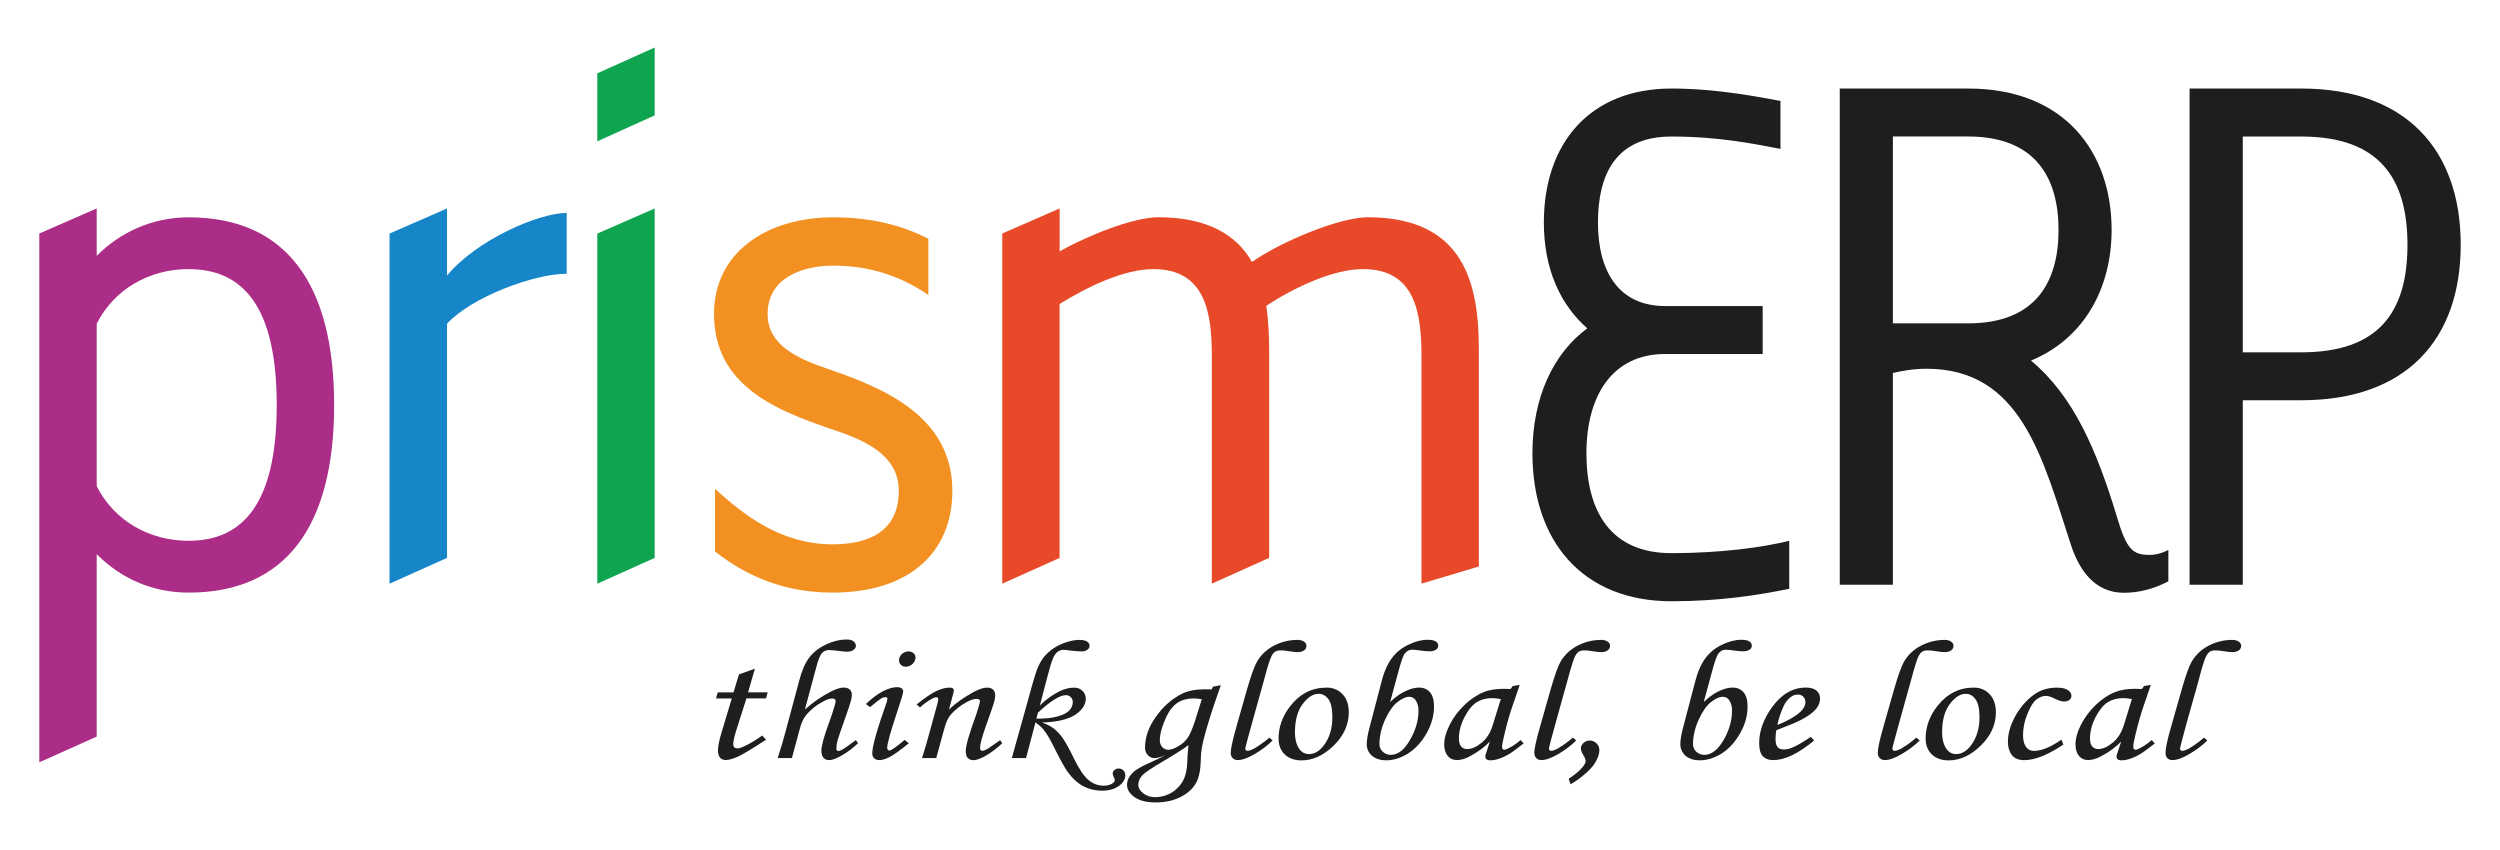
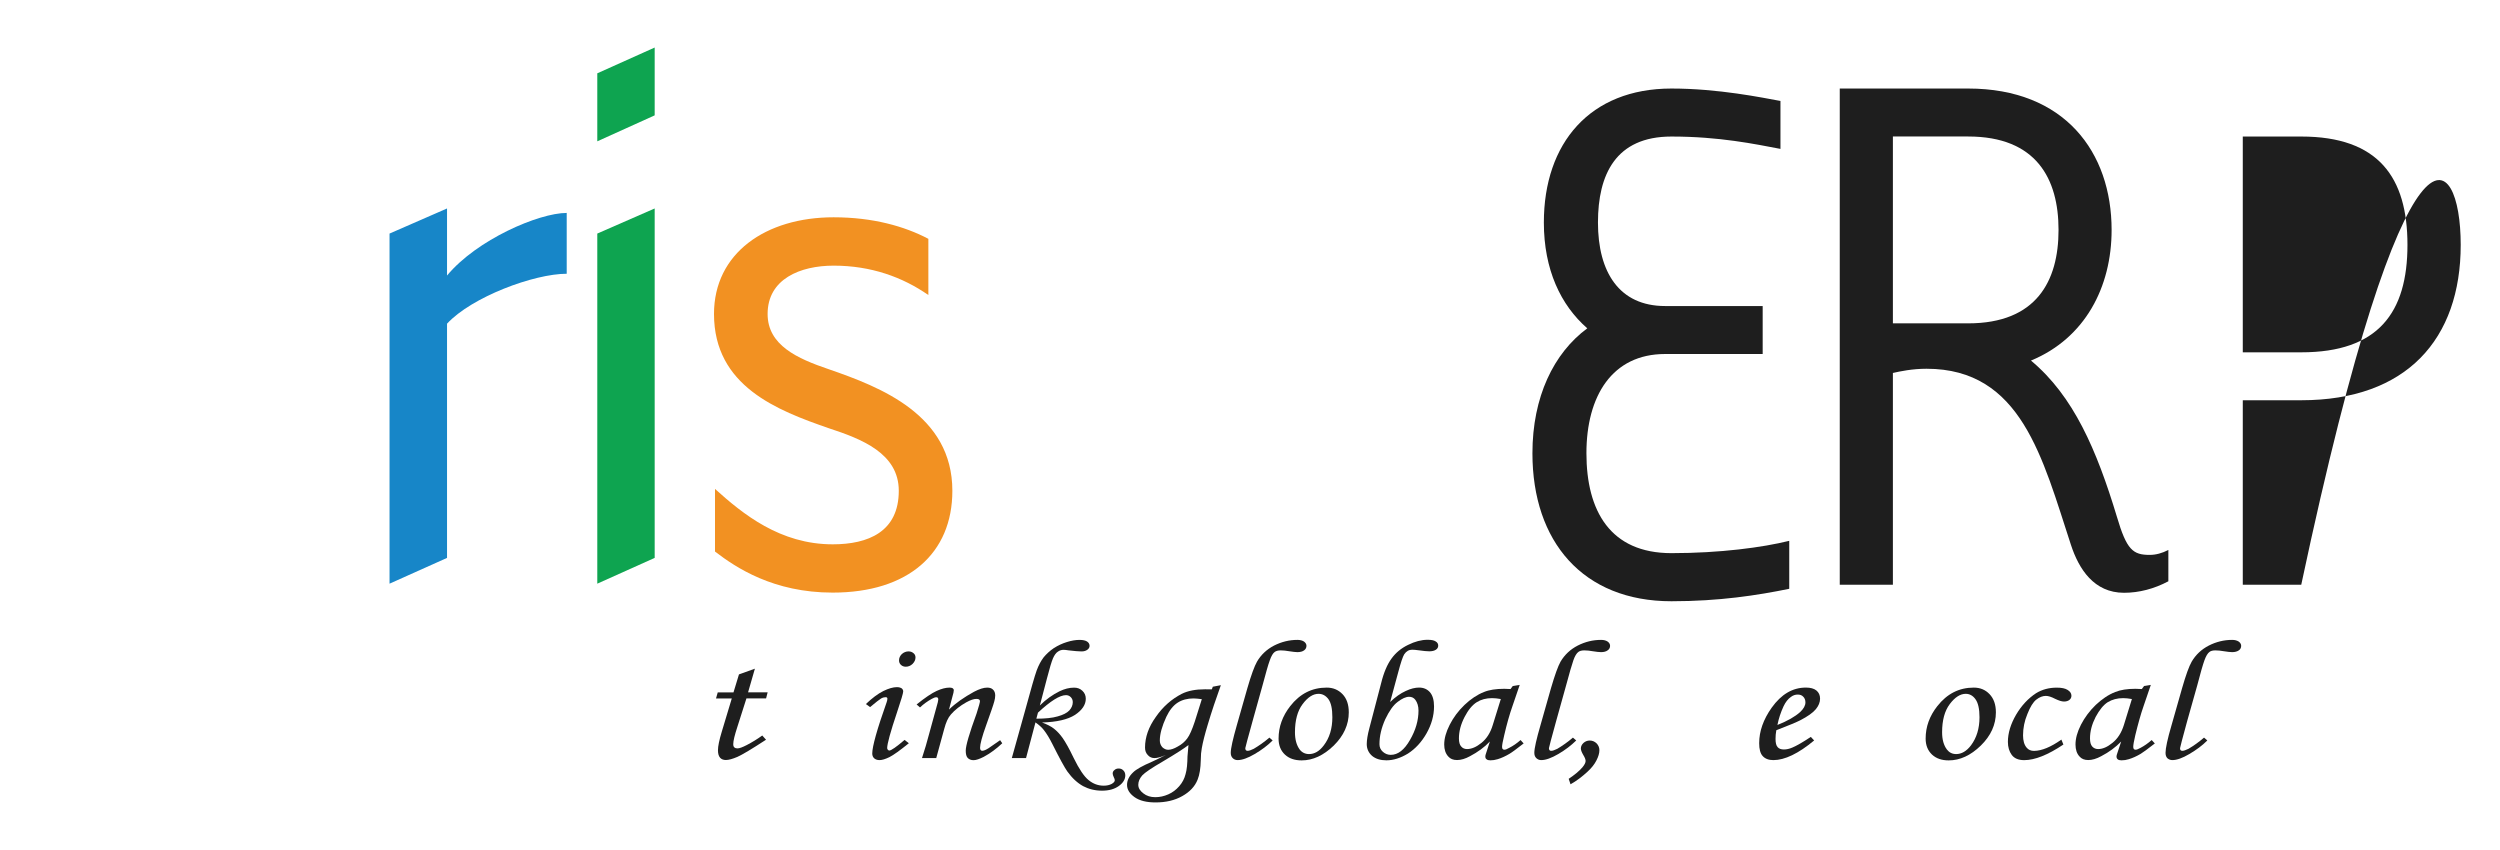
<svg xmlns="http://www.w3.org/2000/svg" version="1.1" id="Layer_1" x="0px" y="0px" viewBox="0 0 700 238" style="enable-background:new 0 0 700 238;" xml:space="preserve">
  <style type="text/css">
	.st0{fill:#AC2D87;}
	.st1{fill:#1786C8;}
	.st2{fill:#0EA450;}
	.st3{fill:#F29122;}
	.st4{fill:#E84929;}
	.st5{fill:#1E1E1E;}
</style>
  <g>
-     <path class="st0" d="M52.82,75.35c-11.25,0-20.92,5.78-25.74,15.28v45.52c4.82,9.5,14.49,15.27,25.74,15.27   c17.41,0,24.66-13.78,24.66-38.02C77.48,89.13,70.22,75.35,52.82,75.35 M27.08,206.24L11,213.45V65.39l16.08-7.03v13.28   c6.44-6.53,15.53-10.79,25.74-10.79c27.34,0,40.74,18.75,40.74,52.55c0,33.77-13.4,52.53-40.74,52.53   c-10.2,0-19.02-3.99-25.74-10.78V206.24z" />
    <path class="st1" d="M125.17,58.37v18.78c8.31-10.03,25.7-17.53,33.51-17.53v17.03c-9.13,0-26.55,6.47-33.51,13.98v65.58   l-16.1,7.22V65.4L125.17,58.37z" />
    <path class="st2" d="M183.31,58.37v97.84l-16.07,7.22V65.4L183.31,58.37z M167.24,39.57V20.53l16.07-7.22v18.99L167.24,39.57z" />
    <path class="st3" d="M200.21,136.9c7.78,7.02,18.21,15.51,32.95,15.51c9.91,0,18.5-3.49,18.5-14.99   c0-10.51-10.45-14.52-19.58-17.51c-14.44-5.01-32.16-11.77-32.16-32.01c0-17.04,14.51-27.06,33.5-27.06   c10.99,0,19.85,2.52,26.52,6.03v15.74c-7.21-5.02-16.06-8.23-26.52-8.23c-9.37,0-18.49,3.74-18.49,13.53   c0,8.76,8.32,12.49,17.14,15.48c14.47,5,34.59,12.76,34.59,34.04c0,17.5-12.34,28.5-33.51,28.5c-16.61,0-27.08-6.99-32.95-11.5   V136.9z" />
-     <path class="st4" d="M296.7,156.21l-16.07,7.22V65.39l16.07-7.03v12c8.56-4.76,20.91-9.53,27.6-9.53   c13.91,0,21.98,5.01,26.26,12.52c7.77-5.52,24.39-12.52,32.41-12.52c27.11,0,31.11,18.76,31.11,37.04v60.74l-16.07,4.81V99.64   c0-12.29-1.88-24.29-16.36-24.29c-8.31,0-19.04,5.02-27.08,10.26c0.55,4.02,0.8,8.24,0.8,12.26v58.33l-16.06,7.22V99.64   c0-12.29-1.89-24.29-16.39-24.29c-8.02,0-18.19,4.76-26.23,9.77V156.21z" />
    <path class="st5" d="M468,168.35c-24.8,0-38.92-16.71-38.92-41.44c0-15.75,5.94-28.03,15.36-34.98   c-7.43-6.48-12.16-16.44-12.16-29.62c0-22.24,12.92-37.52,35.72-37.52c13.16,0,25.54,2.57,30.53,3.48v13.42   c-7.18-1.36-17.13-3.46-30.53-3.46c-15.62,0-20.57,10.66-20.57,24.08c0,13.89,5.95,23.38,18.81,23.38h27.31v13.43h-27.31   c-14.85,0-22.04,11.77-22.04,27.78c0,16.19,6.69,27.98,23.8,27.98c13.64,0,25.54-1.6,32.99-3.45v13.43   C492.08,166.69,481.4,168.35,468,168.35" />
    <path class="st5" d="M530.01,90.54h21.07c19.1,0,25.31-11.82,25.31-26.16c0-14.33-6.21-26.16-25.31-26.16h-21.07V90.54z    M530.01,104.43v59.3h-14.88V24.79h35.95c27.04,0,40.17,17.82,40.17,39.6c0,15.98-7.44,30.32-22.58,36.57   c11.93,9.94,18.39,24.99,24.06,43.73c2.74,9.3,4.5,10.68,9.18,10.68c1.74,0,3.49-0.48,5.23-1.38v8.77   c-3.97,2.11-8.21,3.22-12.42,3.22c-8.42,0-12.64-6.66-14.85-13.39c-7.97-24.31-13.88-49.34-40.45-49.34   C535.46,103.25,532.01,103.97,530.01,104.43" />
-     <path class="st5" d="M674.09,68.55c0-18.95-8.16-30.32-29.74-30.32h-16.37v60.42h16.37C665.93,98.66,674.09,87.53,674.09,68.55    M689,68.55c0,26.38-15.13,43.52-44.65,43.52h-16.37v51.65h-14.9V24.79h31.27C673.87,24.79,689,42.16,689,68.55" />
+     <path class="st5" d="M674.09,68.55c0-18.95-8.16-30.32-29.74-30.32h-16.37v60.42h16.37C665.93,98.66,674.09,87.53,674.09,68.55    M689,68.55c0,26.38-15.13,43.52-44.65,43.52h-16.37v51.65h-14.9h31.27C673.87,24.79,689,42.16,689,68.55" />
    <path class="st5" d="M206.91,188.83l4.46-1.6l-1.91,6.62h5.48l-0.44,1.71H209l-2.54,7.97c-0.76,2.34-1.15,3.9-1.15,4.83   c0,0.41,0.08,0.71,0.3,0.9c0.22,0.2,0.5,0.29,0.87,0.29c0.57,0,1.42-0.32,2.6-0.93c1.51-0.78,2.99-1.69,4.35-2.68l1.06,1.18   c-4.01,2.62-6.66,4.2-8.01,4.8c-1.35,0.58-2.44,0.88-3.24,0.88c-0.7,0-1.22-0.22-1.6-0.62c-0.42-0.48-0.61-1.15-0.61-2.12   c0-1.13,0.36-2.85,1.06-5.16l2.81-9.33h-4.42l0.49-1.71h4.41L206.91,188.83z" />
-     <path class="st5" d="M239.65,207.24l0.6,0.87c-1.67,1.57-3.4,2.84-5.16,3.75c-1.21,0.64-2.17,0.97-2.97,0.97   c-0.65,0-1.13-0.22-1.54-0.64c-0.38-0.42-0.59-1.07-0.59-1.98c0-0.63,0.16-1.54,0.46-2.72c0.31-1.2,1.15-3.78,2.59-7.75   c0.62-1.92,0.94-3.08,0.94-3.39c0-0.51-0.32-0.78-0.94-0.78c-0.76,0-1.74,0.34-2.87,1.02c-1.63,0.87-3.05,2.03-4.31,3.44   c-0.8,0.94-1.45,2.23-1.92,4.02l-2.2,8.2h-3.99c0.87-2.69,1.55-4.92,2.01-6.7l4.04-15.05c0.72-2.81,1.68-4.97,2.86-6.48   c1.21-1.53,2.79-2.72,4.71-3.61c1.92-0.91,3.85-1.35,5.72-1.35c0.8,0,1.41,0.16,1.87,0.5c0.43,0.33,0.69,0.77,0.69,1.27   c0,0.45-0.24,0.82-0.69,1.15c-0.44,0.34-1.06,0.5-1.79,0.5c-0.46,0-1.02-0.04-1.75-0.16c-1.57-0.18-2.66-0.31-3.24-0.31   c-0.86,0-1.54,0.31-2.06,0.88c-0.54,0.6-1.08,1.96-1.63,4.17l-3.12,11.59c2.2-1.96,4.6-3.63,7.16-4.95   c1.55-0.79,2.75-1.18,3.67-1.18c0.73,0,1.3,0.16,1.69,0.52c0.41,0.35,0.62,0.86,0.62,1.49c0,0.56-0.08,1.06-0.23,1.57   c-0.24,0.93-0.8,2.65-1.67,5.07c-1.21,3.36-1.89,5.42-2.13,6.26c-0.2,0.79-0.3,1.54-0.3,2.18c0,0.21,0.02,0.39,0.15,0.48   c0.09,0.11,0.26,0.2,0.43,0.2c0.45,0,1.25-0.45,2.46-1.31C237.89,208.49,238.69,207.89,239.65,207.24" />
    <path class="st5" d="M243.62,197.99l-1.17-0.86c1.77-1.69,3.43-2.92,4.9-3.65c1.48-0.72,2.73-1.08,3.79-1.08   c0.56,0,0.98,0.13,1.31,0.32c0.29,0.23,0.45,0.53,0.45,0.87c0,0.46-0.57,2.41-1.71,5.79c-1.87,5.56-2.78,8.92-2.78,10.07   c0,0.2,0.07,0.34,0.19,0.48c0.12,0.13,0.24,0.22,0.39,0.22c0.56,0,2-1.02,4.3-2.98l1.18,0.94c-2.46,1.99-4.27,3.3-5.42,3.88   c-1.15,0.55-2.04,0.84-2.78,0.84c-0.63,0-1.13-0.18-1.48-0.49c-0.38-0.34-0.56-0.8-0.56-1.36c0-1.95,1.34-6.76,4.04-14.38   c0.12-0.38,0.2-0.68,0.2-0.95c0-0.31-0.17-0.44-0.5-0.44c-0.34,0-0.76,0.09-1.24,0.35C246.26,195.84,245.24,196.64,243.62,197.99    M254.41,182.39c0.55,0,1.02,0.2,1.36,0.49c0.39,0.3,0.57,0.73,0.57,1.21c0,0.68-0.29,1.27-0.85,1.83   c-0.53,0.5-1.17,0.76-1.86,0.76c-0.53,0-0.99-0.16-1.35-0.5c-0.36-0.32-0.55-0.74-0.55-1.27c0-0.71,0.28-1.27,0.79-1.78   C253.06,182.65,253.7,182.39,254.41,182.39" />
    <path class="st5" d="M257.6,198.08l-0.95-0.83c2.36-1.9,4.23-3.16,5.63-3.8c1.39-0.63,2.55-0.92,3.58-0.92   c0.36,0,0.67,0.04,0.9,0.18c0.21,0.17,0.31,0.33,0.31,0.51c0,0.13-0.05,0.38-0.1,0.74l-1.25,4.72c1.83-1.79,4.17-3.42,6.98-4.97   c1.49-0.79,2.73-1.18,3.7-1.18c0.69,0,1.25,0.17,1.62,0.54c0.44,0.39,0.64,0.95,0.64,1.67c0,0.49-0.09,1.03-0.25,1.62   c-0.27,1.04-1.05,3.25-2.27,6.67c-1.16,3.21-1.72,5.33-1.72,6.36c0,0.29,0.06,0.51,0.18,0.64c0.09,0.13,0.27,0.19,0.45,0.19   c0.54,0,1.4-0.42,2.55-1.28c0.82-0.57,1.62-1.14,2.44-1.69l0.59,0.87c-1.66,1.57-3.4,2.84-5.21,3.81c-1.16,0.58-2.1,0.92-2.82,0.92   c-0.71,0-1.24-0.22-1.65-0.64c-0.38-0.43-0.54-1.07-0.54-2.03c0-1.39,1.01-4.85,3.04-10.42c0.63-1.95,0.94-3.11,0.94-3.42   c0-0.45-0.33-0.65-1-0.65c-0.75,0-1.66,0.32-2.85,0.97c-1.72,0.97-3.18,2.11-4.3,3.41c-0.77,0.87-1.38,2.21-1.86,4.05l-2.23,8.14   h-3.99c0.77-2.32,1.42-4.56,1.98-6.7l2.45-8.92c0.07-0.4,0.13-0.64,0.13-0.77c0-0.47-0.19-0.64-0.56-0.64   c-0.31,0-0.72,0.14-1.28,0.46C259.68,196.36,258.59,197.14,257.6,198.08" />
    <path class="st5" d="M287.29,212.26h-3.98l3.58-12.81c1.74-6.38,2.85-10.28,3.39-11.75c0.54-1.45,1.2-2.67,1.95-3.66   c0.76-0.91,1.69-1.79,2.86-2.58c1.14-0.72,2.36-1.3,3.68-1.7c1.3-0.41,2.5-0.59,3.49-0.59c0.95,0,1.65,0.16,2.11,0.45   c0.47,0.31,0.71,0.73,0.71,1.22c0,0.42-0.23,0.83-0.65,1.11c-0.41,0.3-0.94,0.45-1.61,0.45c-0.76,0-2-0.11-3.63-0.3   c-0.54-0.09-1.01-0.15-1.4-0.15c-0.57,0-1.11,0.17-1.6,0.53c-0.51,0.32-0.96,0.96-1.36,1.86c-0.38,0.9-0.95,2.75-1.67,5.57l-2,7.62   c1.77-1.74,3.6-3.03,5.48-3.96c1.43-0.69,2.77-1.03,4.1-1.03c0.92,0,1.67,0.26,2.32,0.87c0.66,0.62,0.96,1.35,0.96,2.24   c0,1.67-1.02,3.19-3.02,4.52c-2.03,1.3-5.12,2.01-9.23,2.13c1.38,0.5,2.48,1.07,3.33,1.72c0.83,0.66,1.64,1.49,2.44,2.62   c0.78,1.11,1.83,2.96,3.09,5.59c1.53,3.13,2.92,5.2,4.19,6.21c1.28,1.05,2.69,1.55,4.2,1.55c0.91,0,1.62-0.17,2.24-0.49   c0.59-0.34,0.88-0.67,0.88-1.04c0-0.2-0.1-0.5-0.29-0.86c-0.19-0.42-0.3-0.76-0.3-1.03c0-0.38,0.16-0.71,0.51-0.97   c0.31-0.29,0.7-0.42,1.16-0.42c0.49,0,0.95,0.15,1.31,0.53c0.35,0.33,0.55,0.8,0.55,1.41c0,1.06-0.6,2.1-1.81,2.96   c-1.2,0.87-2.77,1.31-4.69,1.31c-1.99,0-3.76-0.45-5.32-1.28c-1.57-0.87-3.06-2.22-4.42-4.12c-0.78-1.1-2.13-3.59-4.08-7.47   c-0.91-1.84-1.75-3.18-2.5-4.13c-0.57-0.74-1.37-1.43-2.33-2.12L287.29,212.26z M290.18,201.23c2.45,0,4.45-0.19,5.97-0.64   c1.51-0.41,2.59-0.97,3.25-1.65c0.64-0.71,0.98-1.49,0.98-2.34c0-0.58-0.21-1.05-0.57-1.41c-0.4-0.39-0.83-0.55-1.34-0.55   c-1.71,0-4.33,1.63-7.84,4.9L290.18,201.23z" />
    <path class="st5" d="M339.59,192.28l2.25-0.43c-1.34,3.7-2.57,7.37-3.68,11.09c-0.79,2.61-1.36,4.83-1.66,6.57   c-0.17,0.89-0.28,1.99-0.28,3.35c-0.05,2.25-0.33,4.06-0.89,5.44c-0.76,1.93-2.22,3.45-4.3,4.61c-2.1,1.19-4.59,1.77-7.47,1.77   c-2.49,0-4.45-0.47-5.87-1.47c-1.4-0.99-2.12-2.14-2.12-3.43c0-1.25,0.55-2.43,1.71-3.52c0.84-0.84,2.6-1.83,5.31-2.99   c1.37-0.64,2.64-1.24,3.86-1.89c-1.39,0.62-2.44,0.88-3.21,0.88c-0.69,0-1.32-0.25-1.81-0.8c-0.55-0.55-0.82-1.24-0.82-2.15   c0-2.88,1-5.77,3.03-8.58c1.99-2.88,4.41-4.98,7.23-6.44c1.74-0.88,3.93-1.29,6.54-1.29c0.51,0,1.15,0,1.9,0.02L339.59,192.28z    M332.77,208.62c-1.24,0.95-3.63,2.5-7.19,4.6c-3.12,1.81-5.04,3.12-5.76,3.9c-0.71,0.83-1.1,1.7-1.1,2.61   c0,0.92,0.48,1.7,1.43,2.42c0.9,0.71,2.01,1.06,3.32,1.06c1.28,0,2.47-0.27,3.65-0.79c1.18-0.52,2.17-1.26,3.07-2.29   c0.87-0.99,1.45-2.1,1.77-3.38c0.37-1.24,0.51-2.92,0.54-4.97C332.52,211.31,332.61,210.27,332.77,208.62 M336.51,195.77   c-0.89-0.11-1.63-0.21-2.32-0.21c-1.72,0-3.22,0.4-4.44,1.18c-1.25,0.81-2.3,2.12-3.18,3.97c-1.22,2.64-1.82,4.83-1.82,6.61   c0,0.74,0.22,1.33,0.69,1.89c0.5,0.47,1.06,0.73,1.64,0.73c0.73,0,1.64-0.29,2.7-0.92c1.09-0.57,1.97-1.35,2.63-2.24   c0.7-0.92,1.38-2.51,2.12-4.72L336.51,195.77z" />
    <path class="st5" d="M355.43,206.53l0.91,0.8c-1.41,1.4-3.08,2.66-5.01,3.79c-1.94,1.14-3.53,1.71-4.8,1.71   c-0.55,0-1.01-0.2-1.36-0.54c-0.38-0.37-0.56-0.86-0.56-1.5c0-1.23,0.59-3.82,1.7-7.72l2.94-10.33c1.08-3.73,1.99-6.21,2.72-7.49   c1.11-1.91,2.72-3.42,4.77-4.49c2.08-1.05,4.24-1.59,6.56-1.59c0.76,0,1.37,0.17,1.84,0.48c0.43,0.33,0.67,0.72,0.67,1.19   c0,0.5-0.24,0.97-0.65,1.25c-0.42,0.33-1.07,0.51-1.88,0.51c-0.54,0-1.31-0.1-2.3-0.25c-0.86-0.15-1.63-0.24-2.4-0.24   c-0.7,0-1.24,0.14-1.65,0.43c-0.51,0.36-0.97,1.16-1.39,2.36c-0.45,1.2-1.11,3.57-2.06,7.11l-2.75,9.86   c-1.35,4.89-2.05,7.44-2.05,7.62c0,0.51,0.22,0.74,0.65,0.74c0.41,0,0.97-0.19,1.71-0.56   C352.49,208.81,353.96,207.79,355.43,206.53" />
    <path class="st5" d="M371.47,192.53c1.76,0,3.23,0.59,4.43,1.83c1.17,1.22,1.76,2.9,1.76,5.1c0,3.45-1.43,6.57-4.23,9.32   c-2.85,2.75-5.83,4.13-8.97,4.13c-1.93,0-3.5-0.52-4.68-1.62c-1.2-1.13-1.78-2.62-1.78-4.49c0-3.29,1.1-6.31,3.25-9.07   C363.97,194.24,367.38,192.53,371.47,192.53 M369.19,194.27c-1.54,0-3.02,0.96-4.45,2.87c-1.44,1.91-2.15,4.55-2.15,7.89   c0,2.05,0.45,3.64,1.32,4.83c0.64,0.84,1.55,1.28,2.61,1.28c1.54,0,2.91-0.79,4.15-2.44c1.61-2.12,2.39-4.73,2.39-7.87   c0-2.37-0.36-4.03-1.09-5.05C371.23,194.78,370.31,194.27,369.19,194.27" />
    <path class="st5" d="M389.24,196.56c1.46-1.41,2.93-2.43,4.36-3.08c1.39-0.67,2.68-0.96,3.74-0.96c1.26,0,2.27,0.43,3.05,1.31   c0.75,0.88,1.14,2.21,1.14,3.96c0,2.59-0.72,5.1-2.1,7.55c-1.4,2.46-3.14,4.33-5.21,5.66c-2.05,1.25-4.07,1.89-6.02,1.89   c-1.68,0-3-0.41-4-1.23c-1-0.87-1.51-1.99-1.51-3.32c0-1.07,0.23-2.59,0.75-4.52l3.26-12.46c0.75-3.08,1.75-5.36,2.93-6.97   c1.17-1.62,2.7-2.89,4.63-3.82c1.91-0.95,3.73-1.43,5.46-1.43c1,0,1.79,0.13,2.25,0.45c0.5,0.29,0.73,0.68,0.73,1.18   c0,0.46-0.21,0.88-0.65,1.15c-0.45,0.3-1.05,0.45-1.86,0.45c-0.59,0-1.6-0.09-3.07-0.3c-0.64-0.09-1.25-0.15-1.72-0.15   c-0.89,0-1.63,0.43-2.2,1.26c-0.43,0.68-0.98,2.35-1.7,5.05L389.24,196.56z M394.55,195.1c-0.89,0-1.95,0.47-3.19,1.42   c-1.23,0.91-2.39,2.56-3.49,4.88c-1.08,2.4-1.62,4.72-1.62,6.97c0,0.86,0.31,1.56,0.95,2.13c0.62,0.55,1.35,0.86,2.2,0.86   c2.03,0,3.82-1.4,5.39-4.16c1.6-2.74,2.39-5.5,2.39-8.23c0-1.24-0.31-2.26-0.91-3.05C395.86,195.38,395.27,195.1,394.55,195.1" />
    <path class="st5" d="M423.58,192.08l1.94-0.31l-2.03,5.94c-0.83,2.35-1.6,5.09-2.31,8.16c-0.41,1.7-0.6,2.75-0.6,3.23   c0,0.56,0.19,0.82,0.66,0.82c0.29,0,0.73-0.15,1.32-0.51c1.14-0.57,2.18-1.3,3.2-2.2l0.86,0.95c-2.06,1.62-3.39,2.58-3.97,2.91   c-1.16,0.69-2.25,1.18-3.3,1.5c-0.72,0.22-1.38,0.32-2.03,0.32c-0.49,0-0.83-0.08-1.07-0.29c-0.25-0.15-0.36-0.43-0.36-0.8   c0-0.21,0.06-0.52,0.22-0.92l1.06-3.26c-1.53,1.61-3.42,2.98-5.57,4.11c-1.31,0.73-2.53,1.08-3.63,1.08   c-1.08,0-1.87-0.33-2.44-0.98c-0.77-0.81-1.15-1.98-1.15-3.35c0-1.69,0.5-3.5,1.54-5.55c1.03-2.03,2.39-3.87,4.14-5.55   c1.71-1.63,3.55-2.87,5.45-3.62c1.44-0.6,3.39-0.9,5.68-0.9c0.59,0,1.17,0.02,1.76,0.07L423.58,192.08z M420.23,195.73   c-0.97-0.18-1.8-0.25-2.48-0.25c-1.63,0-3.07,0.39-4.25,1.13c-1.24,0.78-2.39,2.15-3.42,4.15c-1.04,2.02-1.58,4-1.58,6   c0,1.05,0.21,1.81,0.65,2.27c0.4,0.48,0.95,0.71,1.62,0.71c1.26,0,2.61-0.57,4.05-1.74c1.43-1.15,2.5-2.81,3.16-5.01L420.23,195.73   z" />
    <path class="st5" d="M440.42,206.53l0.92,0.8c-1.42,1.4-3.07,2.66-5,3.79c-1.95,1.14-3.53,1.71-4.79,1.71   c-0.56,0-1.01-0.2-1.37-0.54c-0.39-0.37-0.57-0.86-0.57-1.5c0-1.23,0.59-3.82,1.72-7.72l2.93-10.33c1.09-3.73,1.98-6.21,2.7-7.49   c1.14-1.91,2.72-3.42,4.8-4.49c2.07-1.05,4.22-1.59,6.55-1.59c0.78,0,1.38,0.17,1.84,0.48c0.44,0.33,0.67,0.72,0.67,1.19   c0,0.5-0.23,0.97-0.67,1.25c-0.42,0.33-1.06,0.51-1.86,0.51c-0.55,0-1.31-0.1-2.31-0.25c-0.85-0.15-1.61-0.24-2.36-0.24   c-0.74,0-1.3,0.14-1.67,0.43c-0.5,0.36-1,1.16-1.41,2.36c-0.42,1.2-1.11,3.57-2.06,7.11l-2.75,9.86c-1.35,4.89-2.03,7.44-2.03,7.62   c0,0.51,0.22,0.74,0.62,0.74c0.41,0,0.99-0.19,1.72-0.56C437.49,208.81,438.94,207.79,440.42,206.53" />
    <path class="st5" d="M439.75,219.6l-0.52-1.53c1.66-1.1,2.96-2.18,3.85-3.22c0.59-0.71,0.89-1.3,0.89-1.77   c0-0.44-0.23-1.01-0.67-1.72c-0.42-0.72-0.66-1.32-0.66-1.79c0-0.57,0.26-1.1,0.74-1.55c0.49-0.43,1.07-0.67,1.75-0.67   c0.72,0,1.38,0.27,1.92,0.8c0.5,0.52,0.78,1.17,0.78,1.89c0,0.87-0.28,1.81-0.83,2.88c-0.54,1.08-1.38,2.14-2.48,3.14   C443.02,217.44,441.44,218.66,439.75,219.6" />
-     <path class="st5" d="M477.05,196.56c1.47-1.41,2.91-2.43,4.33-3.08c1.43-0.67,2.69-0.96,3.76-0.96c1.25,0,2.29,0.43,3.05,1.31   c0.74,0.88,1.13,2.21,1.13,3.96c0,2.59-0.69,5.1-2.1,7.55c-1.39,2.46-3.14,4.33-5.17,5.66c-2.09,1.25-4.1,1.89-6.03,1.89   c-1.69,0-3.03-0.41-4.02-1.23c-0.98-0.87-1.51-1.99-1.51-3.32c0-1.07,0.24-2.59,0.75-4.52l3.27-12.46   c0.76-3.08,1.74-5.36,2.94-6.97c1.16-1.62,2.7-2.89,4.6-3.82c1.97-0.95,3.75-1.43,5.5-1.43c1.01,0,1.77,0.13,2.23,0.45   c0.49,0.29,0.73,0.68,0.73,1.18c0,0.46-0.2,0.88-0.65,1.15c-0.44,0.3-1.07,0.45-1.84,0.45c-0.61,0-1.63-0.09-3.1-0.3   c-0.65-0.09-1.22-0.15-1.7-0.15c-0.94,0-1.65,0.43-2.2,1.26c-0.42,0.68-0.98,2.35-1.71,5.05L477.05,196.56z M482.35,195.1   c-0.9,0-1.98,0.47-3.2,1.42c-1.22,0.91-2.39,2.56-3.47,4.88c-1.1,2.4-1.64,4.72-1.64,6.97c0,0.86,0.35,1.56,0.94,2.13   c0.63,0.55,1.39,0.86,2.21,0.86c2.01,0,3.83-1.4,5.42-4.16c1.58-2.74,2.36-5.5,2.36-8.23c0-1.24-0.27-2.26-0.9-3.05   C483.67,195.38,483.09,195.1,482.35,195.1" />
    <path class="st5" d="M507.03,206.33l0.93,1c-4.43,3.69-8.25,5.5-11.42,5.5c-1.29,0-2.29-0.37-2.98-1.13   c-0.68-0.74-0.99-1.95-0.99-3.6c0-3.34,1.16-6.64,3.51-9.96c2.68-3.74,5.84-5.62,9.57-5.62c1.26,0,2.27,0.26,2.94,0.81   c0.68,0.56,1.03,1.31,1.03,2.29c0,1.01-0.4,2.02-1.22,2.99c-0.8,0.97-2.26,1.99-4.34,3.07c-1.02,0.53-3.25,1.45-6.69,2.78   c-0.16,0.86-0.22,1.65-0.22,2.42c0,1.1,0.18,1.88,0.6,2.33c0.39,0.44,0.98,0.64,1.74,0.64c0.74,0,1.53-0.17,2.4-0.55   C503.06,208.81,504.76,207.84,507.03,206.33 M497.68,202.99c2.83-1.12,4.96-2.35,6.37-3.62c0.97-0.92,1.47-1.81,1.47-2.7   c0-0.68-0.23-1.23-0.63-1.61c-0.39-0.42-0.91-0.58-1.53-0.58c-0.64,0-1.29,0.19-1.89,0.65c-0.82,0.56-1.52,1.46-2.07,2.62   C498.6,199.48,498.03,201.2,497.68,202.99" />
-     <path class="st5" d="M536.57,206.53l0.96,0.8c-1.41,1.4-3.08,2.66-5.04,3.79c-1.91,1.14-3.51,1.71-4.76,1.71   c-0.55,0-1.03-0.2-1.4-0.54c-0.38-0.37-0.55-0.86-0.55-1.5c0-1.23,0.56-3.82,1.7-7.72l2.94-10.33c1.08-3.73,2-6.21,2.71-7.49   c1.12-1.91,2.74-3.42,4.79-4.49c2.1-1.05,4.27-1.59,6.55-1.59c0.79,0,1.42,0.17,1.84,0.48c0.44,0.33,0.67,0.72,0.67,1.19   c0,0.5-0.23,0.97-0.63,1.25c-0.45,0.33-1.09,0.51-1.9,0.51c-0.52,0-1.3-0.1-2.27-0.25c-0.88-0.15-1.66-0.24-2.4-0.24   s-1.29,0.14-1.67,0.43c-0.5,0.36-0.98,1.16-1.4,2.36c-0.43,1.2-1.1,3.57-2.05,7.11l-2.75,9.86c-1.33,4.89-2.05,7.44-2.05,7.62   c0,0.51,0.23,0.74,0.63,0.74c0.42,0,1-0.19,1.75-0.56C533.7,208.81,535.13,207.79,536.57,206.53" />
    <path class="st5" d="M552.64,192.53c1.8,0,3.24,0.59,4.43,1.83c1.17,1.22,1.78,2.9,1.78,5.1c0,3.45-1.42,6.57-4.24,9.32   c-2.83,2.75-5.83,4.13-8.97,4.13c-1.93,0-3.48-0.52-4.67-1.62c-1.19-1.13-1.79-2.62-1.79-4.49c0-3.29,1.09-6.31,3.26-9.07   C545.17,194.24,548.58,192.53,552.64,192.53 M550.41,194.27c-1.54,0-3.04,0.96-4.47,2.87c-1.44,1.91-2.15,4.55-2.15,7.89   c0,2.05,0.45,3.64,1.34,4.83c0.65,0.84,1.49,1.28,2.6,1.28c1.49,0,2.89-0.79,4.15-2.44c1.58-2.12,2.38-4.73,2.38-7.87   c0-2.37-0.39-4.03-1.13-5.05C552.42,194.78,551.49,194.27,550.41,194.27" />
    <path class="st5" d="M577.19,207.09l0.56,1.38c-4.34,2.91-7.99,4.37-10.98,4.37c-1.6,0-2.76-0.49-3.48-1.46   c-0.71-0.96-1.08-2.2-1.08-3.65c0-2.48,0.79-5.02,2.3-7.62c1.53-2.59,3.41-4.58,5.57-6c1.72-1.06,3.66-1.57,5.82-1.57   c1.35,0,2.35,0.2,3.05,0.65c0.68,0.43,1.05,0.96,1.05,1.6c0,0.49-0.19,0.89-0.56,1.18c-0.36,0.29-0.87,0.46-1.51,0.46   c-0.67,0-1.44-0.26-2.48-0.75c-1.06-0.55-1.92-0.83-2.61-0.83c-0.88,0-1.78,0.34-2.67,1.04c-0.89,0.69-1.72,2.04-2.5,4.03   c-0.83,1.98-1.22,3.97-1.22,5.98c0,1.46,0.32,2.63,1,3.43c0.51,0.63,1.19,0.92,2.09,0.92   C571.71,210.22,574.24,209.17,577.19,207.09" />
    <path class="st5" d="M600.34,192.08l1.89-0.31l-2.03,5.94c-0.82,2.35-1.57,5.09-2.32,8.16c-0.4,1.7-0.57,2.75-0.57,3.23   c0,0.56,0.2,0.82,0.65,0.82c0.28,0,0.74-0.15,1.37-0.51c1.08-0.57,2.12-1.3,3.14-2.2l0.88,0.95c-2.06,1.62-3.4,2.58-3.96,2.91   c-1.16,0.69-2.27,1.18-3.32,1.5c-0.69,0.22-1.35,0.32-2.03,0.32c-0.48,0-0.85-0.08-1.08-0.29c-0.21-0.15-0.34-0.43-0.34-0.8   c0-0.21,0.08-0.52,0.23-0.92l1.08-3.26c-1.55,1.61-3.41,2.98-5.59,4.11c-1.33,0.73-2.55,1.08-3.65,1.08   c-1.03,0-1.86-0.33-2.41-0.98c-0.78-0.81-1.14-1.98-1.14-3.35c0-1.69,0.48-3.5,1.52-5.55c1.05-2.03,2.41-3.87,4.14-5.55   c1.75-1.63,3.53-2.87,5.47-3.62c1.45-0.6,3.35-0.9,5.65-0.9c0.59,0,1.19,0.02,1.79,0.07L600.34,192.08z M596.93,195.73   c-0.96-0.18-1.8-0.25-2.47-0.25c-1.63,0-3.06,0.39-4.29,1.13c-1.22,0.78-2.32,2.15-3.4,4.15c-1.03,2.02-1.57,4-1.57,6   c0,1.05,0.21,1.81,0.63,2.27c0.44,0.48,0.97,0.71,1.65,0.71c1.25,0,2.58-0.57,4.01-1.74c1.44-1.15,2.52-2.81,3.2-5.01   L596.93,195.73z" />
    <path class="st5" d="M617.13,206.53l0.92,0.8c-1.39,1.4-3.09,2.66-5.02,3.79c-1.92,1.14-3.52,1.71-4.77,1.71   c-0.56,0-1.02-0.2-1.41-0.54c-0.34-0.37-0.5-0.86-0.5-1.5c0-1.23,0.53-3.82,1.68-7.72l2.94-10.33c1.07-3.73,1.97-6.21,2.71-7.49   c1.13-1.91,2.71-3.42,4.79-4.49c2.06-1.05,4.24-1.59,6.54-1.59c0.77,0,1.37,0.17,1.84,0.48c0.44,0.33,0.68,0.72,0.68,1.19   c0,0.5-0.22,0.97-0.64,1.25c-0.46,0.33-1.09,0.51-1.9,0.51c-0.53,0-1.29-0.1-2.28-0.25c-0.88-0.15-1.65-0.24-2.41-0.24   c-0.72,0-1.29,0.14-1.64,0.43c-0.51,0.36-0.99,1.16-1.42,2.36c-0.44,1.2-1.12,3.57-2.04,7.11l-2.78,9.86   c-1.33,4.89-2.01,7.44-2.01,7.62c0,0.51,0.2,0.74,0.64,0.74c0.4,0,0.97-0.19,1.72-0.56C614.24,208.81,615.66,207.79,617.13,206.53" />
  </g>
</svg>